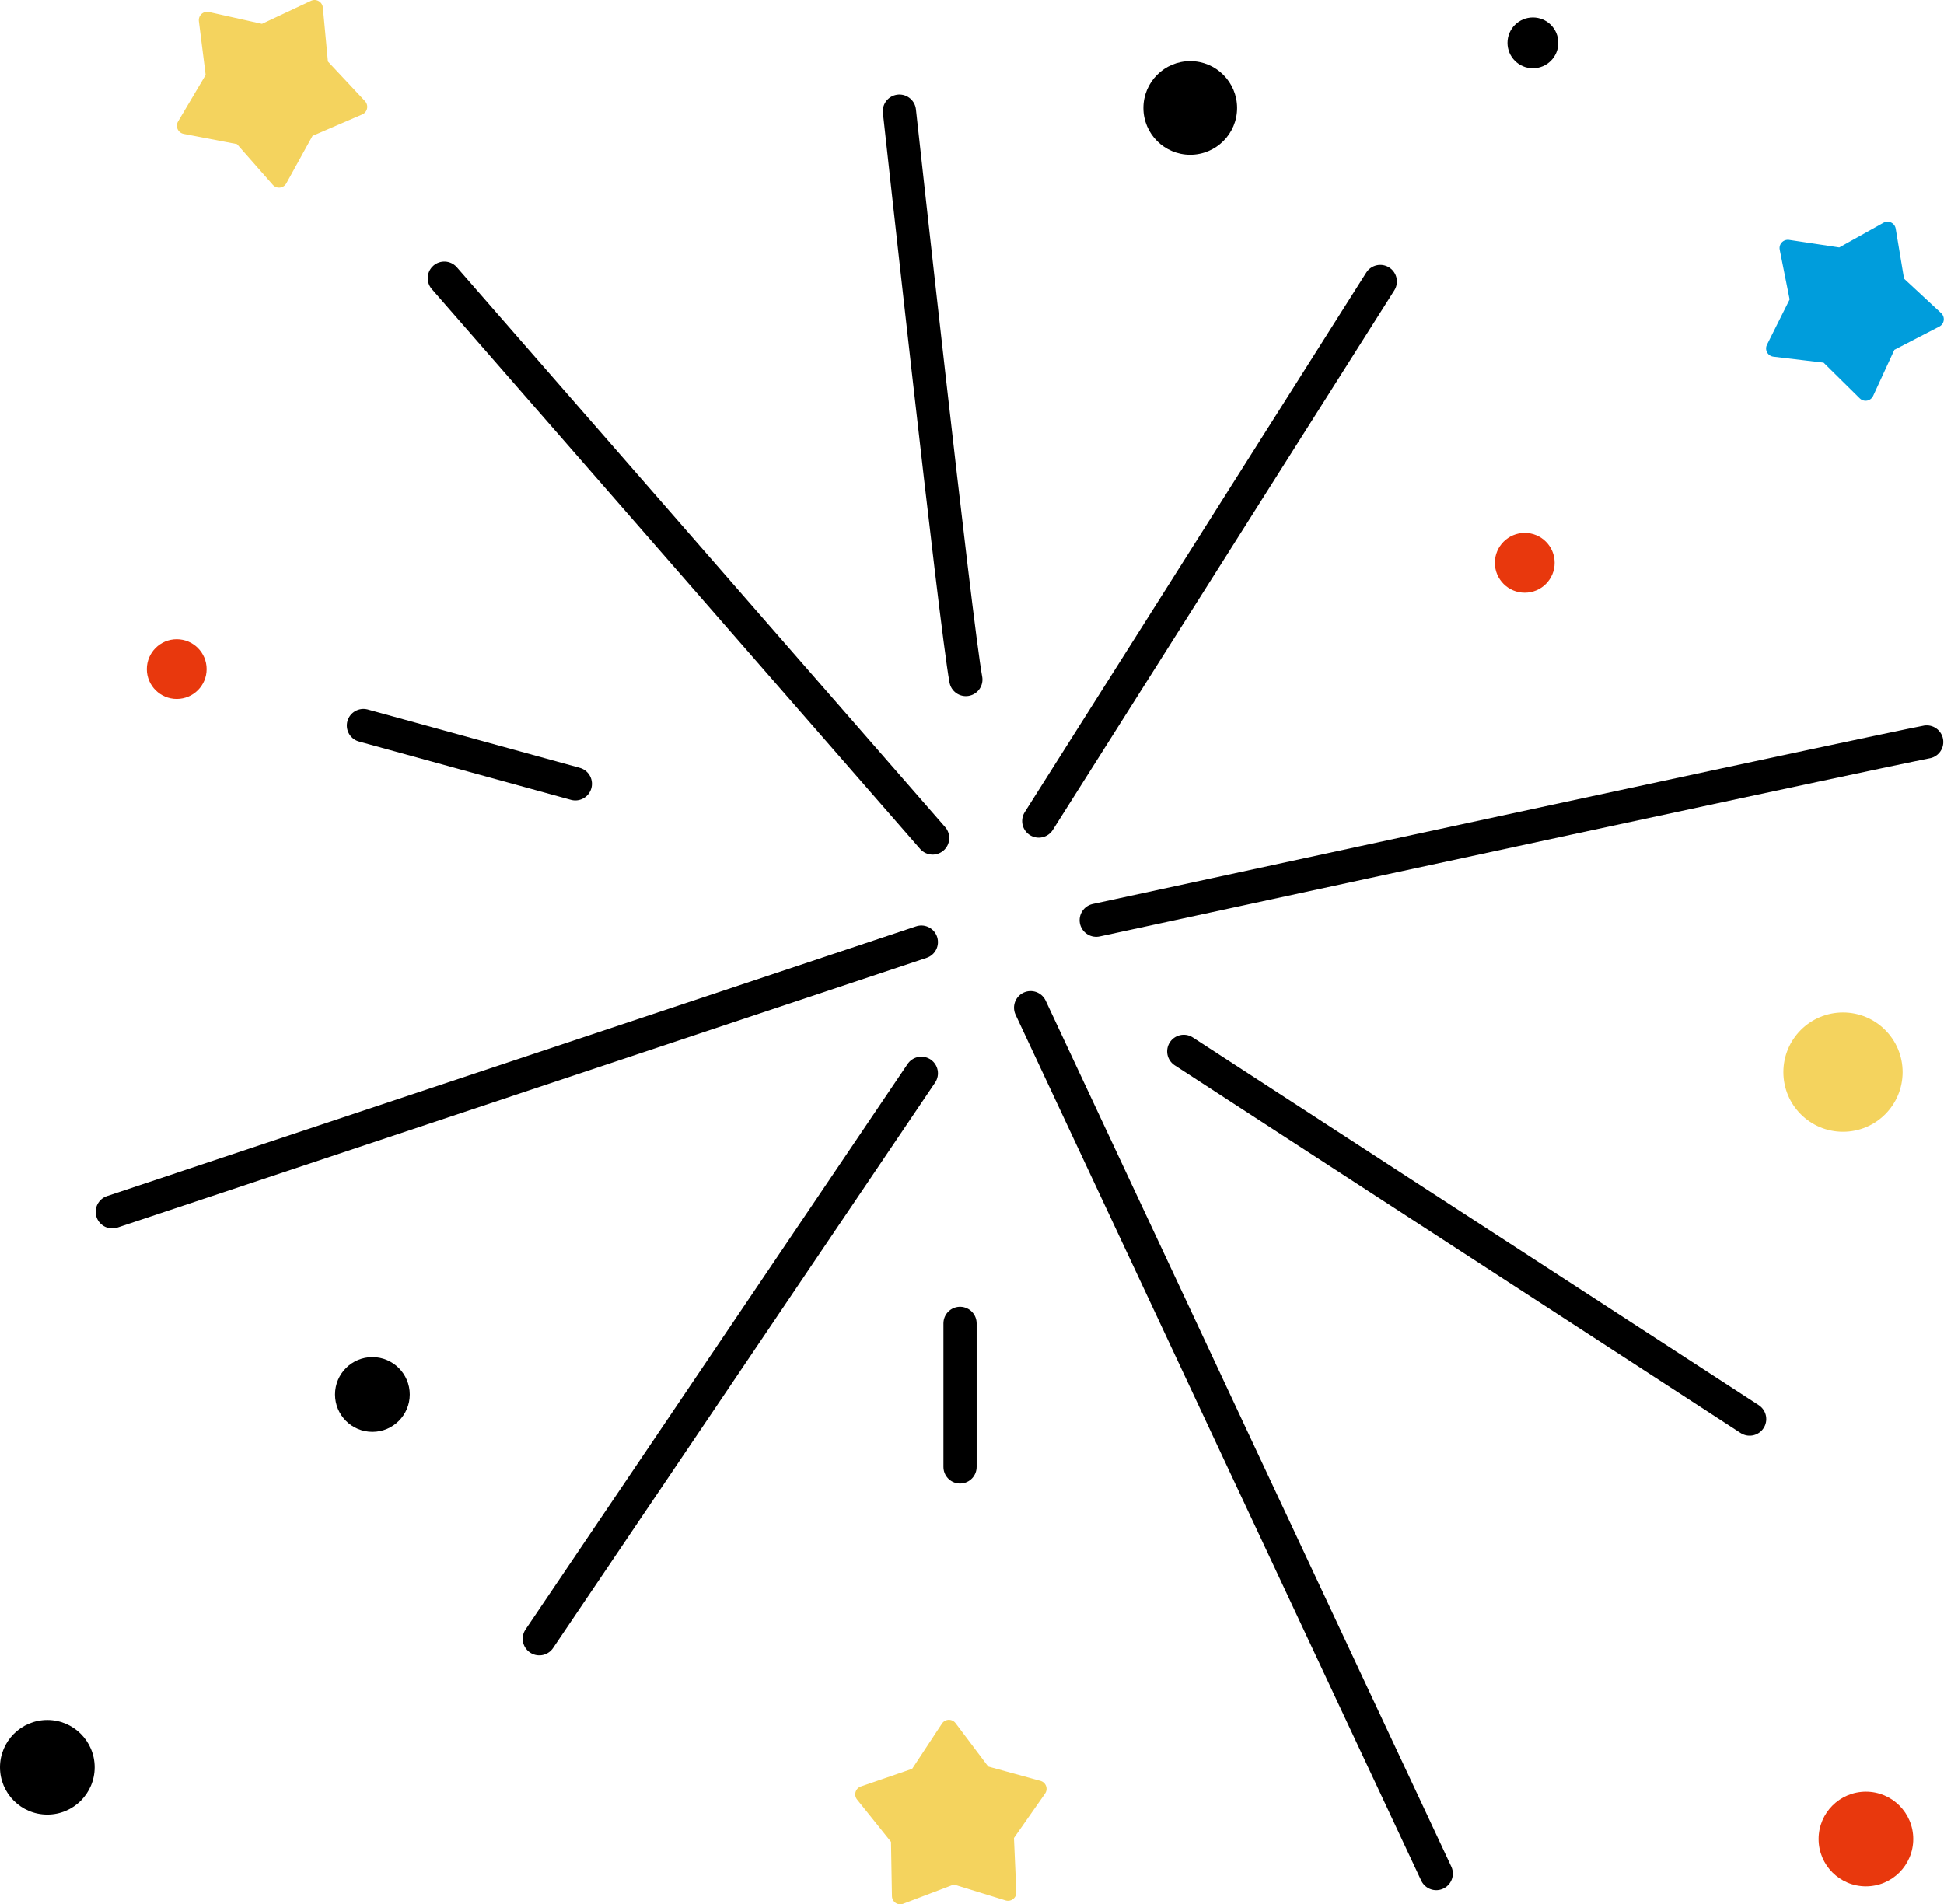
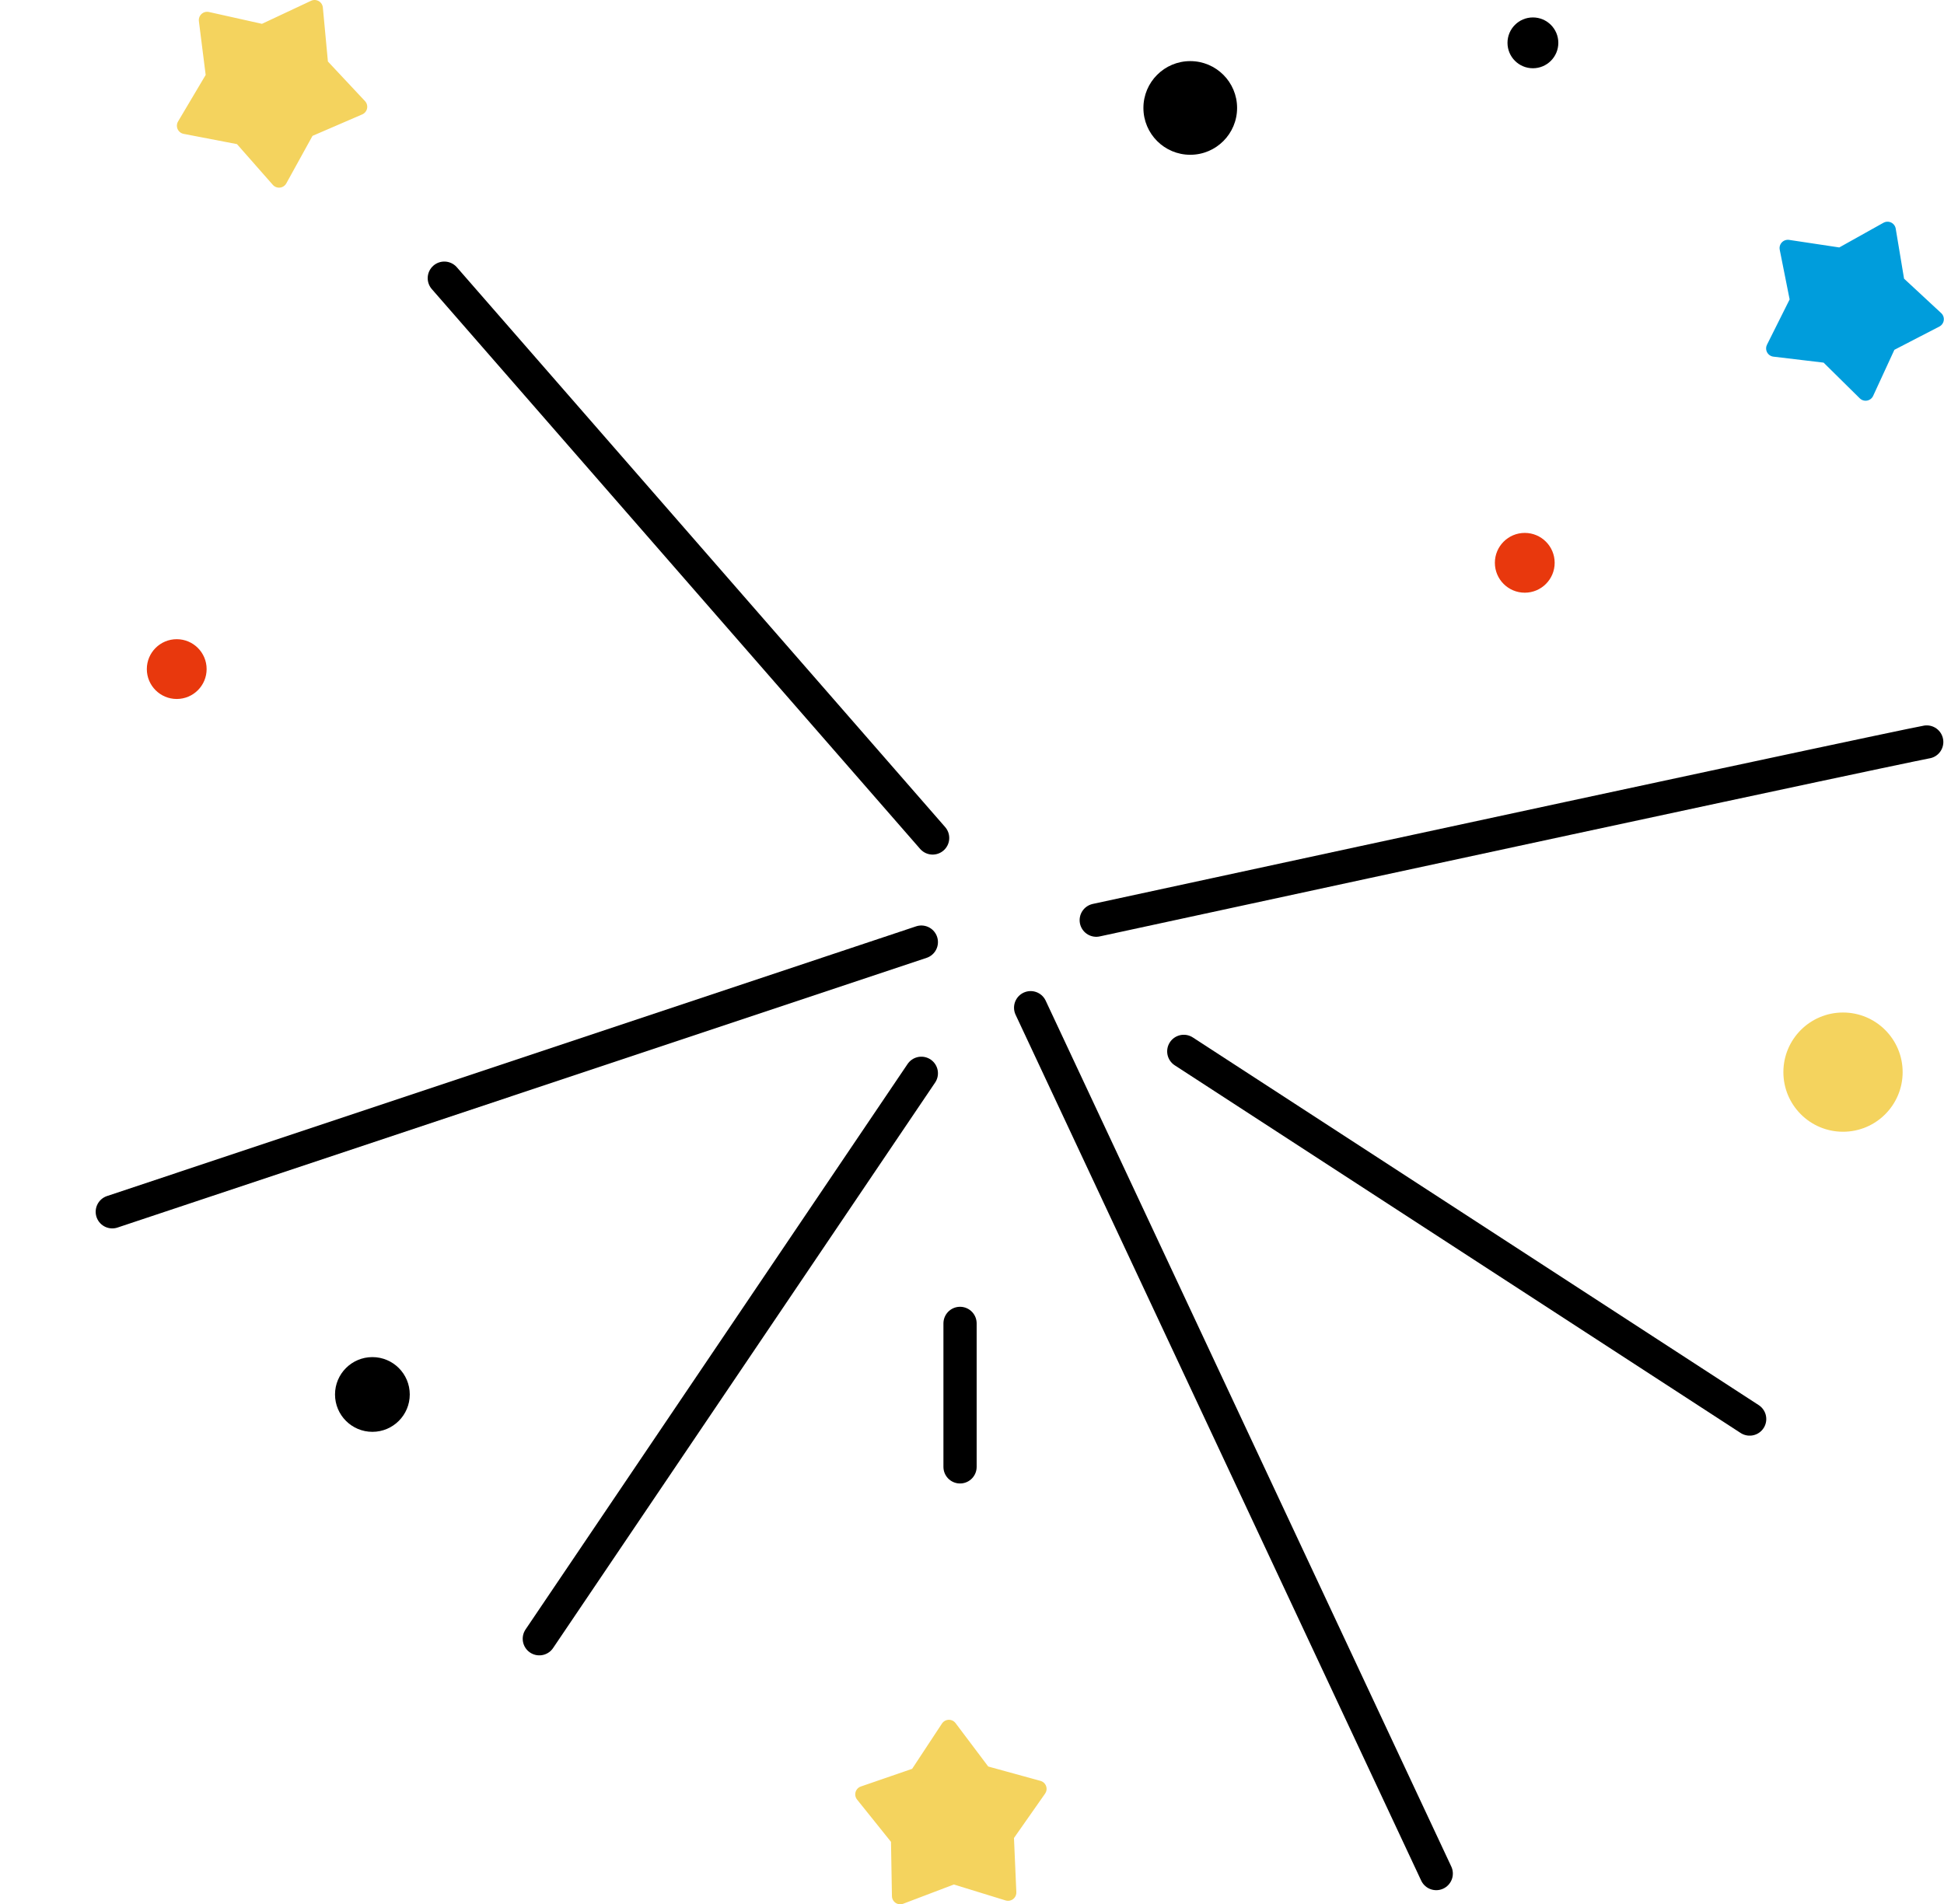
<svg xmlns="http://www.w3.org/2000/svg" viewBox="0 0 117.04 114.66">
  <defs>
    <style>.cls-1{fill:#009ddc;stroke:#009ddc;}.cls-1,.cls-2,.cls-5{stroke-linecap:round;stroke-linejoin:round;}.cls-2,.cls-3{fill:#f4d35e;}.cls-2{stroke:#f4d35e;}.cls-4{fill:#e8380d;}.cls-5{fill:none;stroke:#000;stroke-width:2px;}</style>
  </defs>
  <title>Asset 1</title>
  <g id="Layer_2" data-name="Layer 2">
    <g id="Layer_2-2" data-name="Layer 2">
      <polygon class="cls-1" points="113.64 13.85 114.17 17.03 116.53 19.22 113.67 20.7 112.32 23.63 110.02 21.36 106.83 20.98 108.27 18.1 107.64 14.94 110.83 15.42 113.64 13.85" />
      <polygon class="cls-2" points="57.13 104.06 59.2 106.81 62.51 107.72 60.54 110.53 60.69 113.96 57.41 112.95 54.2 114.17 54.14 110.73 51.99 108.05 55.24 106.93 57.13 104.06" />
      <polygon class="cls-2" points="18.94 0.5 19.26 3.92 21.61 6.43 18.46 7.79 16.8 10.8 14.53 8.22 11.15 7.57 12.9 4.62 12.47 1.21 15.83 1.96 18.94 0.5" />
      <circle class="cls-3" cx="110.96" cy="64.56" r="3.59" />
-       <circle cx="2.85" cy="106.42" r="2.85" />
      <circle cx="22.42" cy="83.97" r="2.25" />
-       <circle class="cls-4" cx="112.34" cy="110.74" r="2.85" />
      <circle cx="92.29" cy="2.58" r="1.53" />
      <circle cx="71.66" cy="6.5" r="2.82" />
      <circle class="cls-4" cx="91.8" cy="33.89" r="1.8" />
      <circle class="cls-4" cx="10.64" cy="40.29" r="1.8" />
-       <line class="cls-5" x1="62.54" y1="49.44" x2="83.1" y2="16.95" />
      <line class="cls-5" x1="71.27" y1="63.31" x2="105.34" y2="85.45" />
      <line class="cls-5" x1="55.47" y1="56.73" x2="6.76" y2="72.97" />
      <line class="cls-5" x1="55.47" y1="64.63" x2="32.47" y2="98.68" />
      <path class="cls-5" d="M66,55.41c48.72-10.54,50-10.73,50-10.73" />
      <line class="cls-5" x1="56.15" y1="50.46" x2="26.75" y2="16.75" />
-       <path class="cls-5" d="M54.15,6.69s3.38,30.88,4,34.23" />
      <line class="cls-5" x1="86.47" y1="112.82" x2="62.05" y2="60.68" />
-       <line class="cls-5" x1="21.88" y1="43.69" x2="34.64" y2="47.2" />
      <line class="cls-5" x1="57.8" y1="79.69" x2="57.8" y2="88.33" />
    </g>
  </g>
</svg>